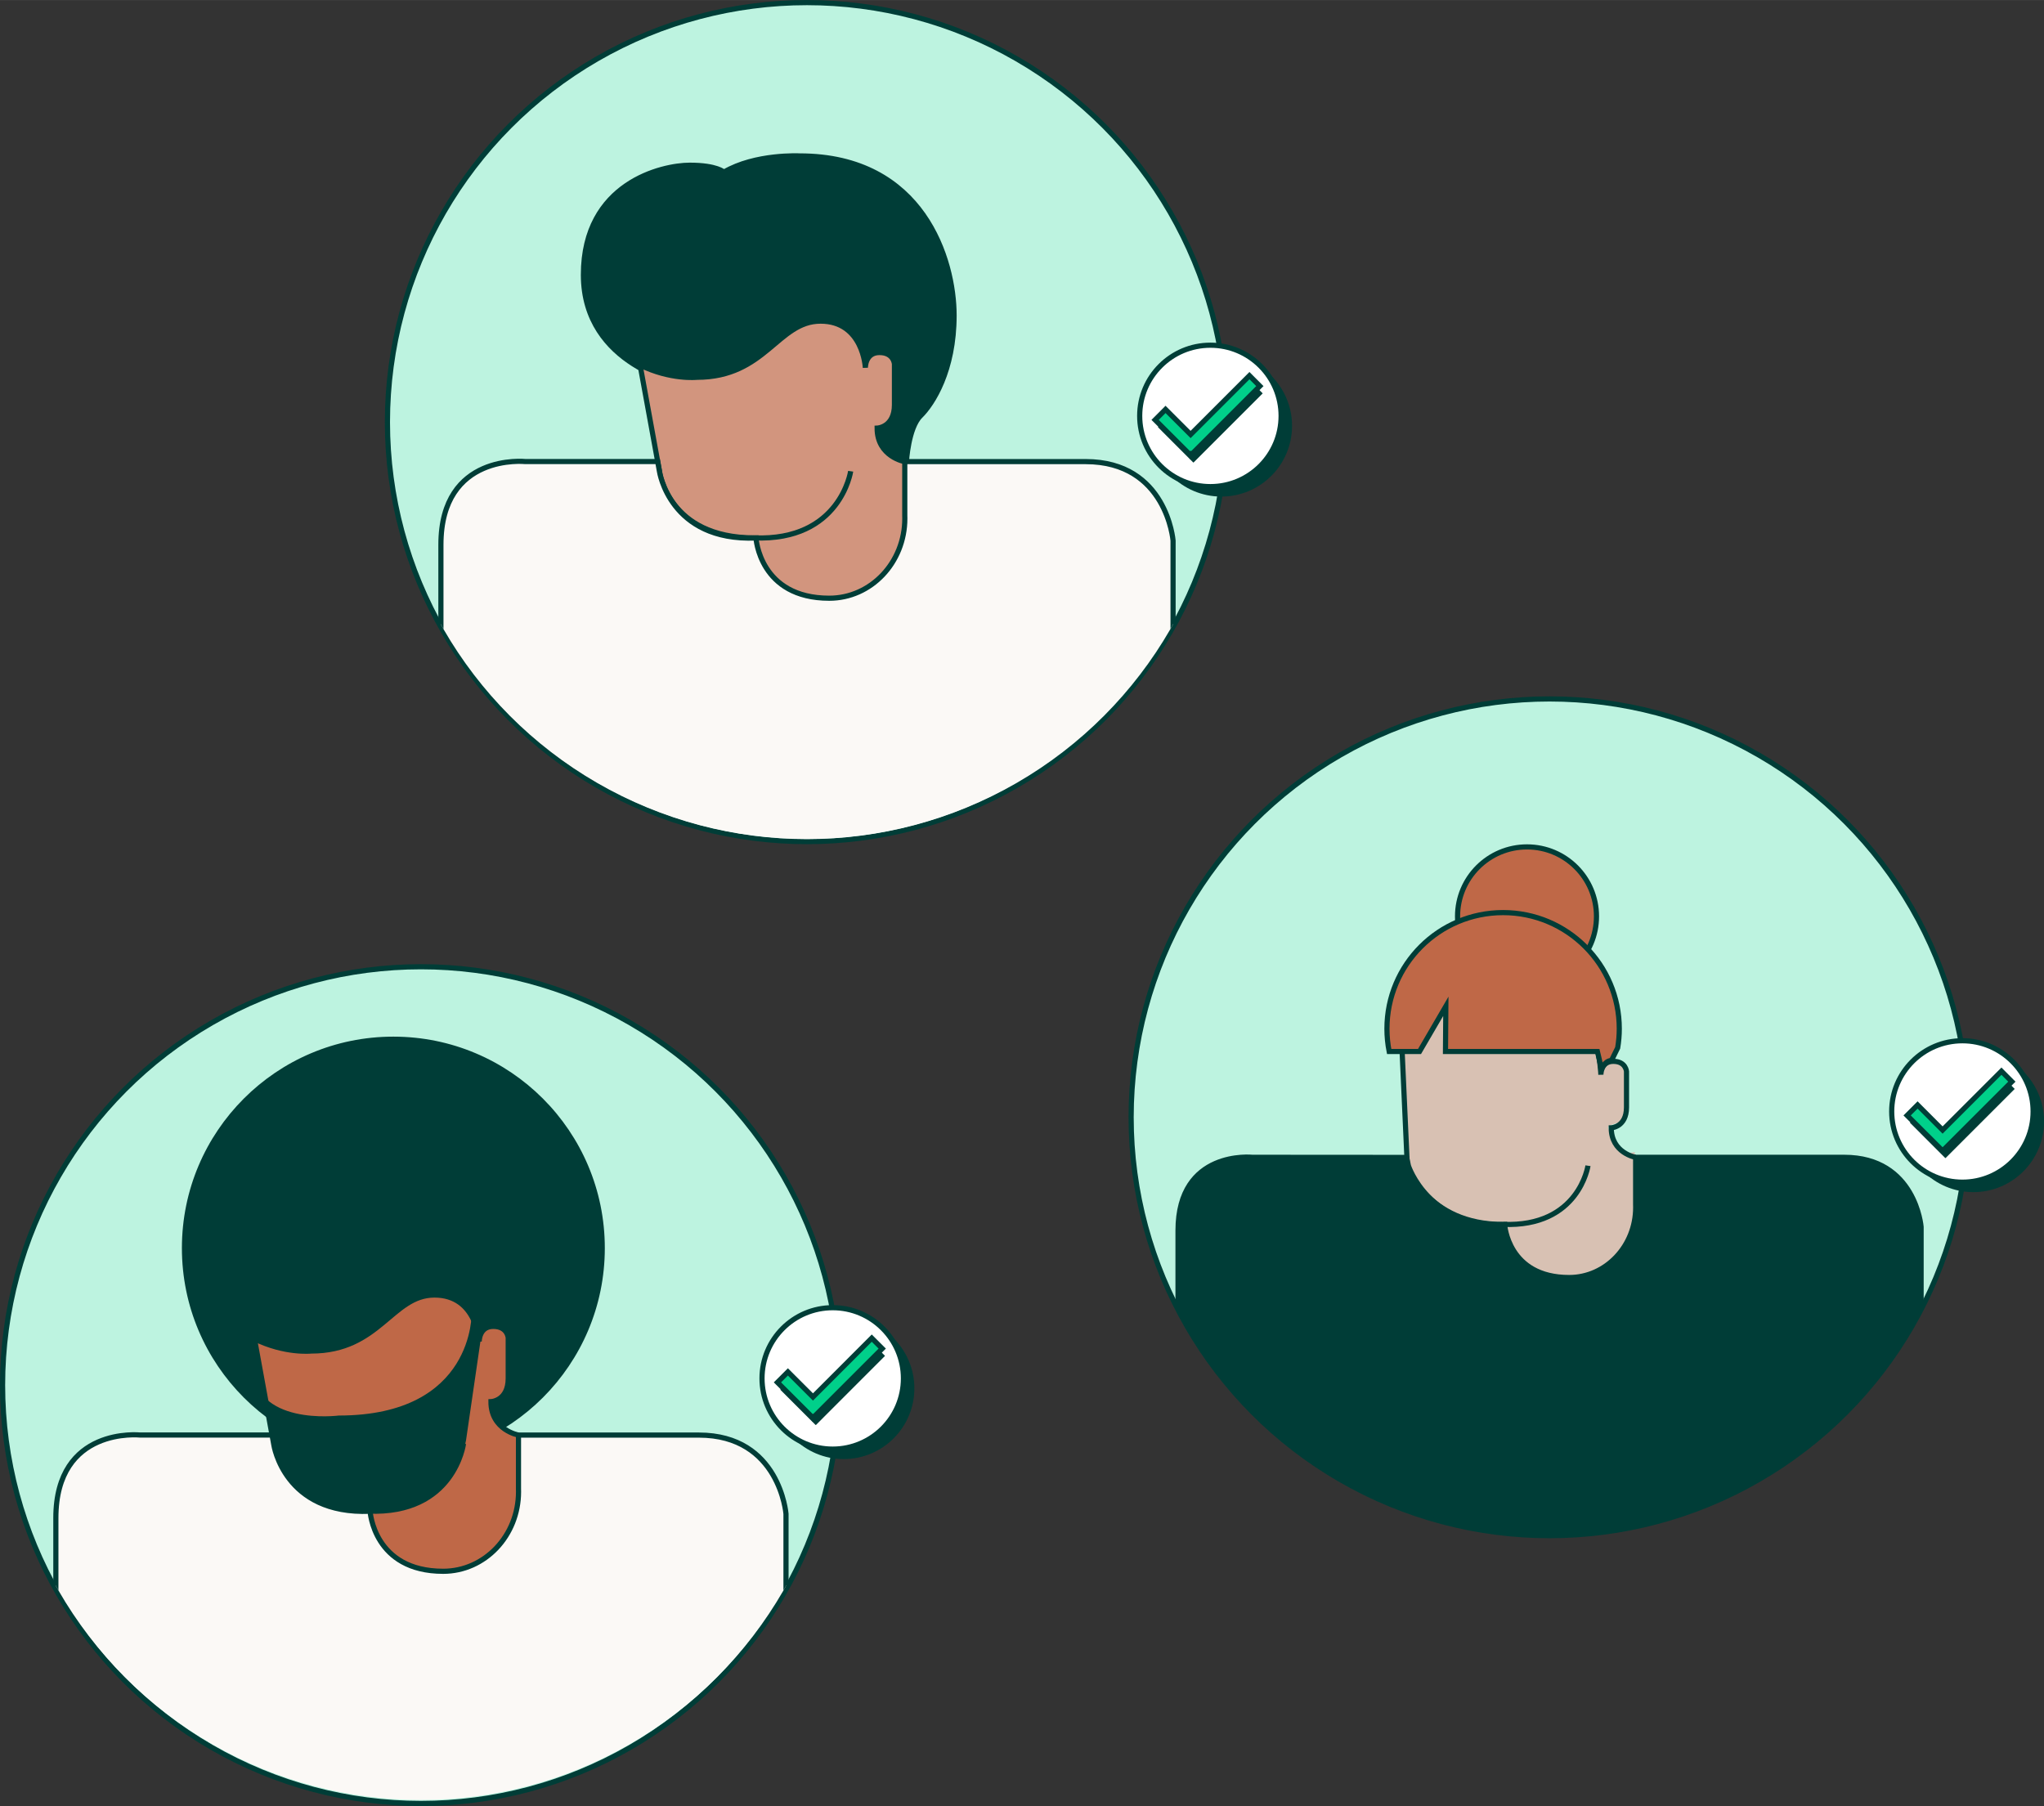
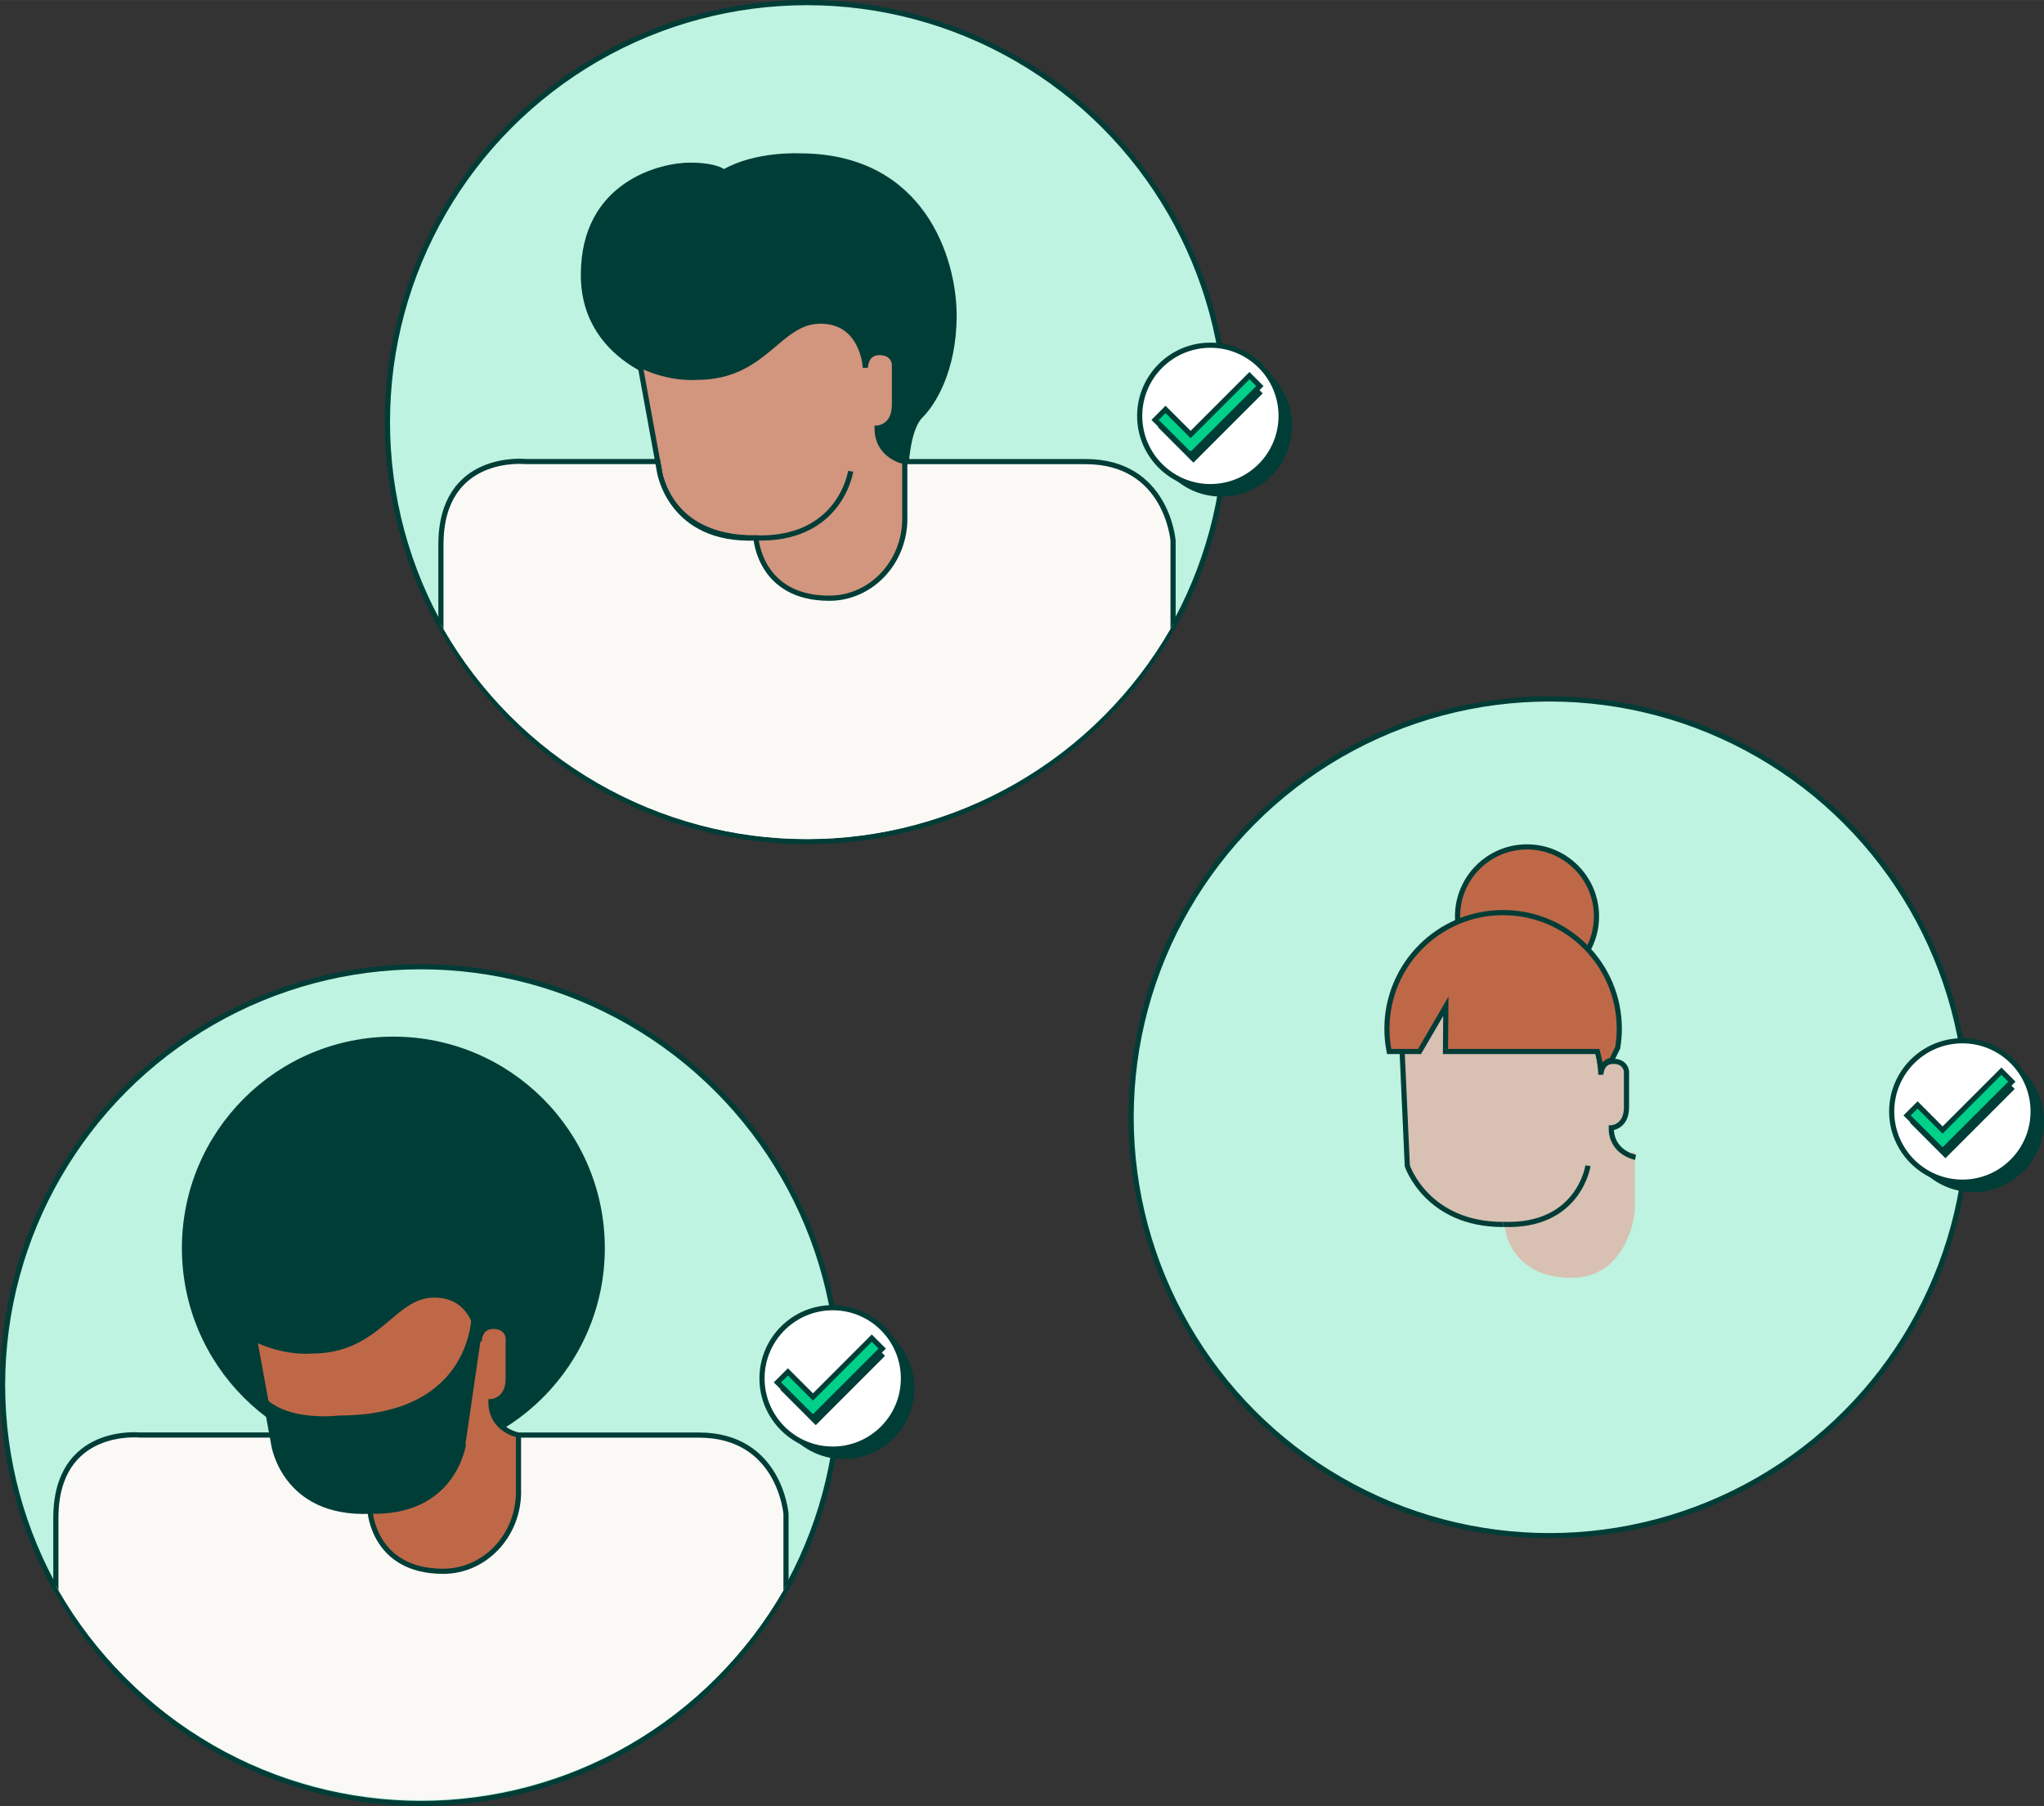
<svg xmlns="http://www.w3.org/2000/svg" height="4.86in" viewBox="0 0 396.32 350.19" width="5.5in">
  <rect x="0" y="0" width="396.32" height="350.19" fill="#333333" stroke="none" />
  <clipPath id="a">
    <circle cx="300.44" cy="216.3" r="81.12" />
  </clipPath>
  <clipPath id="b">
    <circle cx="81.62" cy="267.89" r="81.12" />
  </clipPath>
  <clipPath id="c">
    <circle cx="156.46" cy="81.36" r="81.34" />
  </clipPath>
  <circle cx="300.44" cy="216.64" fill="#bdf3e0" r="81.12" stroke="#003d37" stroke-miterlimit="10" />
  <g clip-path="url(#a)">
    <path d="m316.99 223.39v11.48s-1.14 12.89-12.29 12.89-12.96-8.42-12.96-10.33l-6-.45-5.09-1.95-5.52-4.98-2.38-4.6-.87-22.96 6.39-9.15 4.66-.16 28.37 7.63-1.46 2.76.87 3.41.92-1.14 1.62-.05 1.25.54.81 1.19.11 1.35.11 5.52-.27 1.73-1.08 1.41-1.62.54-.76.38.54 2.44 2.06 2.33 1.25.38 1.35-.22z" fill="#d8c1b3" />
    <g stroke="#003d37" stroke-miterlimit="10">
      <path d="m271.83 203.13 1.04 22.93s3.77 11.36 18.56 11.36" fill="none" />
      <path d="m317.13 224.4s-4.72-.83-4.72-5.72c0 0 2.96-.12 2.96-3.98v-6.94s-.12-1.97-2.56-1.97-2.41 2.6-2.41 2.6-.35-12.75-7.65-12.75" fill="none" />
-       <path d="m272.71 224.28.38 1.78s3.93 11.98 18.65 11.37c0 0 .6 10.28 12.51 10.28 7.12 0 12.9-6.09 12.9-13.6 0-.17 0-.34-.01-.52v-9.19h40.44c13.84 0 14.91 13.49 14.91 13.49v62.41l-144.08-.04v-61.66c0-15.73 14.43-14.2 14.43-14.2l29.9.02" fill="#003d37" />
      <path d="m307.9 226.03s-1.76 11.98-16.48 11.37" fill="none" />
      <circle cx="296.08" cy="177.68" fill="#bf6847" r="13.47" />
      <path d="m312.45 205.62c-1.41.07-2.03 1.88-2.03 1.88.09-.56-.69-3.62-.69-3.62h-29.46l.07-8.76-5.1 8.76h-5.89c-.28-1.43-.43-2.9-.43-4.41 0-12.44 10.08-22.52 22.52-22.52s22.53 10.08 22.53 22.52c0 1.26-.11 2.5-.31 3.7l-1.2 2.45z" fill="#bf6847" />
    </g>
  </g>
  <circle cx="81.62" cy="268.57" fill="#bdf3e0" r="81.12" stroke="#003d37" stroke-miterlimit="10" />
  <g clip-path="url(#b)">
    <circle cx="76.27" cy="242" fill="#003d37" r="40.5" stroke="#003d37" stroke-miterlimit="10" />
    <path d="m100.54 278.26s-5.35-.94-5.35-6.48c0 0 3.35-.13 3.35-4.51v-7.86s-.13-2.23-2.9-2.23-2.73 2.95-2.73 2.95-.4-9.03-8.67-9.03-10.63 10.86-23.91 10.86c0 0-5.09.54-10.99-2.37l3.75 20.55s1.56 12.87 18.32 12.87l3.66 9.88 7.69 2.37 15.15-.63 7.19-16.4-4.57-9.96" fill="#bf6847" />
    <path d="m100.54 278.26s-5.35-.94-5.35-6.48c0 0 3.35-.13 3.35-4.51v-7.86s-.13-2.23-2.9-2.23-2.73 2.95-2.73 2.95-.4-9.03-8.67-9.03-10.63 10.86-23.91 10.86c0 0-5.09.54-10.99-2.37l3.75 20.55s1.56 12.87 18.32 12.87" fill="none" stroke="#003d37" stroke-miterlimit="10" />
-     <path d="m71.35 288.44c-.01.27-.02.54-.02.81 0 8.51 6.54 15.42 14.61 15.42s14.61-6.9 14.61-15.42c0-.2 0-.39-.01-.58v-10.41s-5.35-.94-5.35-6.48c0 0 3.35-.13 3.35-4.51v-7.86s-.13-2.23-2.9-2.23-2.73 2.95-2.73 2.95-.4-9.03-8.67-9.03-10.63 10.86-23.91 10.86c0 0-5.09.54-10.99-2.37l3.41 18.68h18.59v10.18z" fill="none" />
    <path d="m52.75 278.26.34 1.88s2 13.58 18.67 12.89c0 0 .68 11.64 14.17 11.64 8.07 0 14.61-6.9 14.61-15.42 0-.2 0-.39-.01-.58v-10.41h34.98c15.68 0 16.89 15.28 16.89 15.28v57.5l-141.57-.05v-56.65c0-17.83 16.35-16.09 16.35-16.09h25.57l.34 1.88" fill="#fbf9f6" stroke="#003d37" stroke-miterlimit="10" />
    <path d="m89.87 279.93s-1.79 13.76-18.46 13.07" fill="none" stroke="#003d37" stroke-miterlimit="10" />
    <path d="m52.04 273.43-2.17-2.17-.94-6.75c0 12.13 16.75 9.96 16.75 9.96 26.42 0 25.77-20 25.77-20l1.8 4.95-2.89 19.85s-2.31 14.26-19.13 13.97c-19.63-.34-18.99-18.25-18.99-18.25l-.22-1.57z" fill="#003d37" />
  </g>
  <circle cx="156.46" cy="81.84" fill="#bdf3e0" r="81.34" stroke="#003d37" stroke-miterlimit="10" />
  <g clip-path="url(#c)">
    <path d="m175.75 89.51s.37-6.55 2.72-8.87 6.52-8.74 6.52-19.49-6-30.92-29.93-30.92c0 0-8.6-.45-14.7 3.14 0 0-1.34-1.34-6.63-1.34s-20.61 3.41-20.61 21.24 19.36 21.24 19.36 21.24l36.92 13.44 4.57 2.51 1.78-.94z" fill="#003d37" stroke="#003d37" stroke-miterlimit="10" />
    <path d="m175.43 89.51s-5.36-.94-5.36-6.5c0 0 3.36-.13 3.36-4.53v-7.89s-.13-2.24-2.91-2.24-2.73 2.96-2.73 2.96-.4-9.05-8.69-9.05-10.66 10.89-23.97 10.89c0 0-5.11.54-11.02-2.37l3.76 20.61s1.57 12.9 18.37 12.9l3.67 9.9 7.71 2.37 15.19-.63 7.21-16.44-4.58-9.99" fill="#d2957e" />
    <path d="m175.43 89.51s-5.36-.94-5.36-6.5c0 0 3.36-.13 3.36-4.53v-7.89s-.13-2.24-2.91-2.24-2.73 2.96-2.73 2.96-.4-9.05-8.69-9.05-10.66 10.89-23.97 10.89c0 0-5.11.54-11.02-2.37l3.76 20.61s1.57 12.9 18.37 12.9" fill="none" stroke="#003d37" stroke-miterlimit="10" />
    <path d="m146.16 99.72c-.01.27-.02.54-.02.82 0 8.54 6.56 15.46 14.65 15.46s14.65-6.92 14.65-15.46c0-.2 0-.39-.01-.59v-10.44s-5.36-.94-5.36-6.5c0 0 3.36-.13 3.36-4.53v-7.89s-.13-2.24-2.91-2.24-2.73 2.96-2.73 2.96-.4-9.05-8.69-9.05-10.66 10.89-23.97 10.89c0 0-5.11.54-11.02-2.37l3.42 18.73h18.65v10.21z" fill="none" />
    <g stroke="#003d37" stroke-miterlimit="10">
      <path d="m127.52 89.51.34 1.88s2 13.61 18.72 12.92c0 0 .68 11.68 14.21 11.68 8.09 0 14.65-6.92 14.65-15.46 0-.2 0-.39-.01-.59v-10.44h35.08c15.73 0 16.94 15.32 16.94 15.32v59.81l-141.96-.05v-58.96c0-17.88 16.4-16.13 16.4-16.13h25.64l.34 1.88" fill="#fbf9f6" />
      <path d="m164.94 91.37s-2 13.61-18.72 12.92" fill="none" />
    </g>
  </g>
  <path d="m236.81 68.86c7.57 0 13.71 6.14 13.71 13.71s-6.14 13.71-13.71 13.71-13.71-6.14-13.71-13.71 6.14-13.71 13.71-13.71" fill="#003d37" fill-rule="evenodd" />
  <path d="m234.69 66.93c7.57 0 13.71 6.14 13.71 13.71s-6.14 13.71-13.71 13.71-13.71-6.14-13.71-13.71 6.14-13.71 13.71-13.71" fill="#fff" fill-rule="evenodd" stroke="#003d37" stroke-miterlimit="10" />
  <path d="m244.83 76.27-2.02-2.03-11.41 11.41-4.86-4.85-2.02 2.02 6.85 6.86.03-.02.02.02z" fill="#003d37" />
  <path d="m244.28 74.86-2.02-2.03-11.41 11.41-4.86-4.86-2.02 2.03 6.86 6.86.02-.03.02.03z" fill="#00d08a" stroke="#003d37" stroke-miterlimit="10" />
  <path d="m163.58 255.49c7.57 0 13.71 6.14 13.71 13.71s-6.14 13.71-13.71 13.71-13.71-6.14-13.71-13.71 6.14-13.71 13.71-13.71" fill="#003d37" fill-rule="evenodd" />
  <path d="m161.46 253.56c7.57 0 13.71 6.14 13.71 13.71s-6.14 13.71-13.71 13.71-13.71-6.14-13.71-13.71 6.14-13.71 13.71-13.71" fill="#fff" fill-rule="evenodd" stroke="#003d37" stroke-miterlimit="10" />
  <path d="m171.6 262.9-2.02-2.03-11.41 11.41-4.85-4.86-2.03 2.03 6.86 6.86.02-.03.03.03z" fill="#003d37" />
  <path d="m171.06 261.49-2.03-2.03-11.4 11.41-4.86-4.86-2.03 2.03 6.86 6.86.03-.03.02.03z" fill="#00d08a" stroke="#003d37" stroke-miterlimit="10" />
  <path d="m382.62 203.73c7.57 0 13.71 6.14 13.71 13.71s-6.14 13.71-13.71 13.71-13.71-6.14-13.71-13.71 6.14-13.71 13.71-13.71" fill="#003d37" fill-rule="evenodd" />
  <path d="m380.5 201.8c7.57 0 13.71 6.14 13.71 13.71s-6.14 13.71-13.71 13.71-13.71-6.14-13.71-13.71 6.14-13.71 13.71-13.71" fill="#fff" fill-rule="evenodd" stroke="#003d37" stroke-miterlimit="10" />
  <path d="m390.64 211.14-2.02-2.03-11.41 11.41-4.86-4.86-2.02 2.03 6.85 6.86.03-.03.02.03z" fill="#003d37" />
  <path d="m390.09 209.73-2.02-2.03-11.41 11.41-4.85-4.86-2.03 2.03 6.86 6.85.02-.02.02.02z" fill="#00d08a" stroke="#003d37" stroke-miterlimit="10" />
</svg>